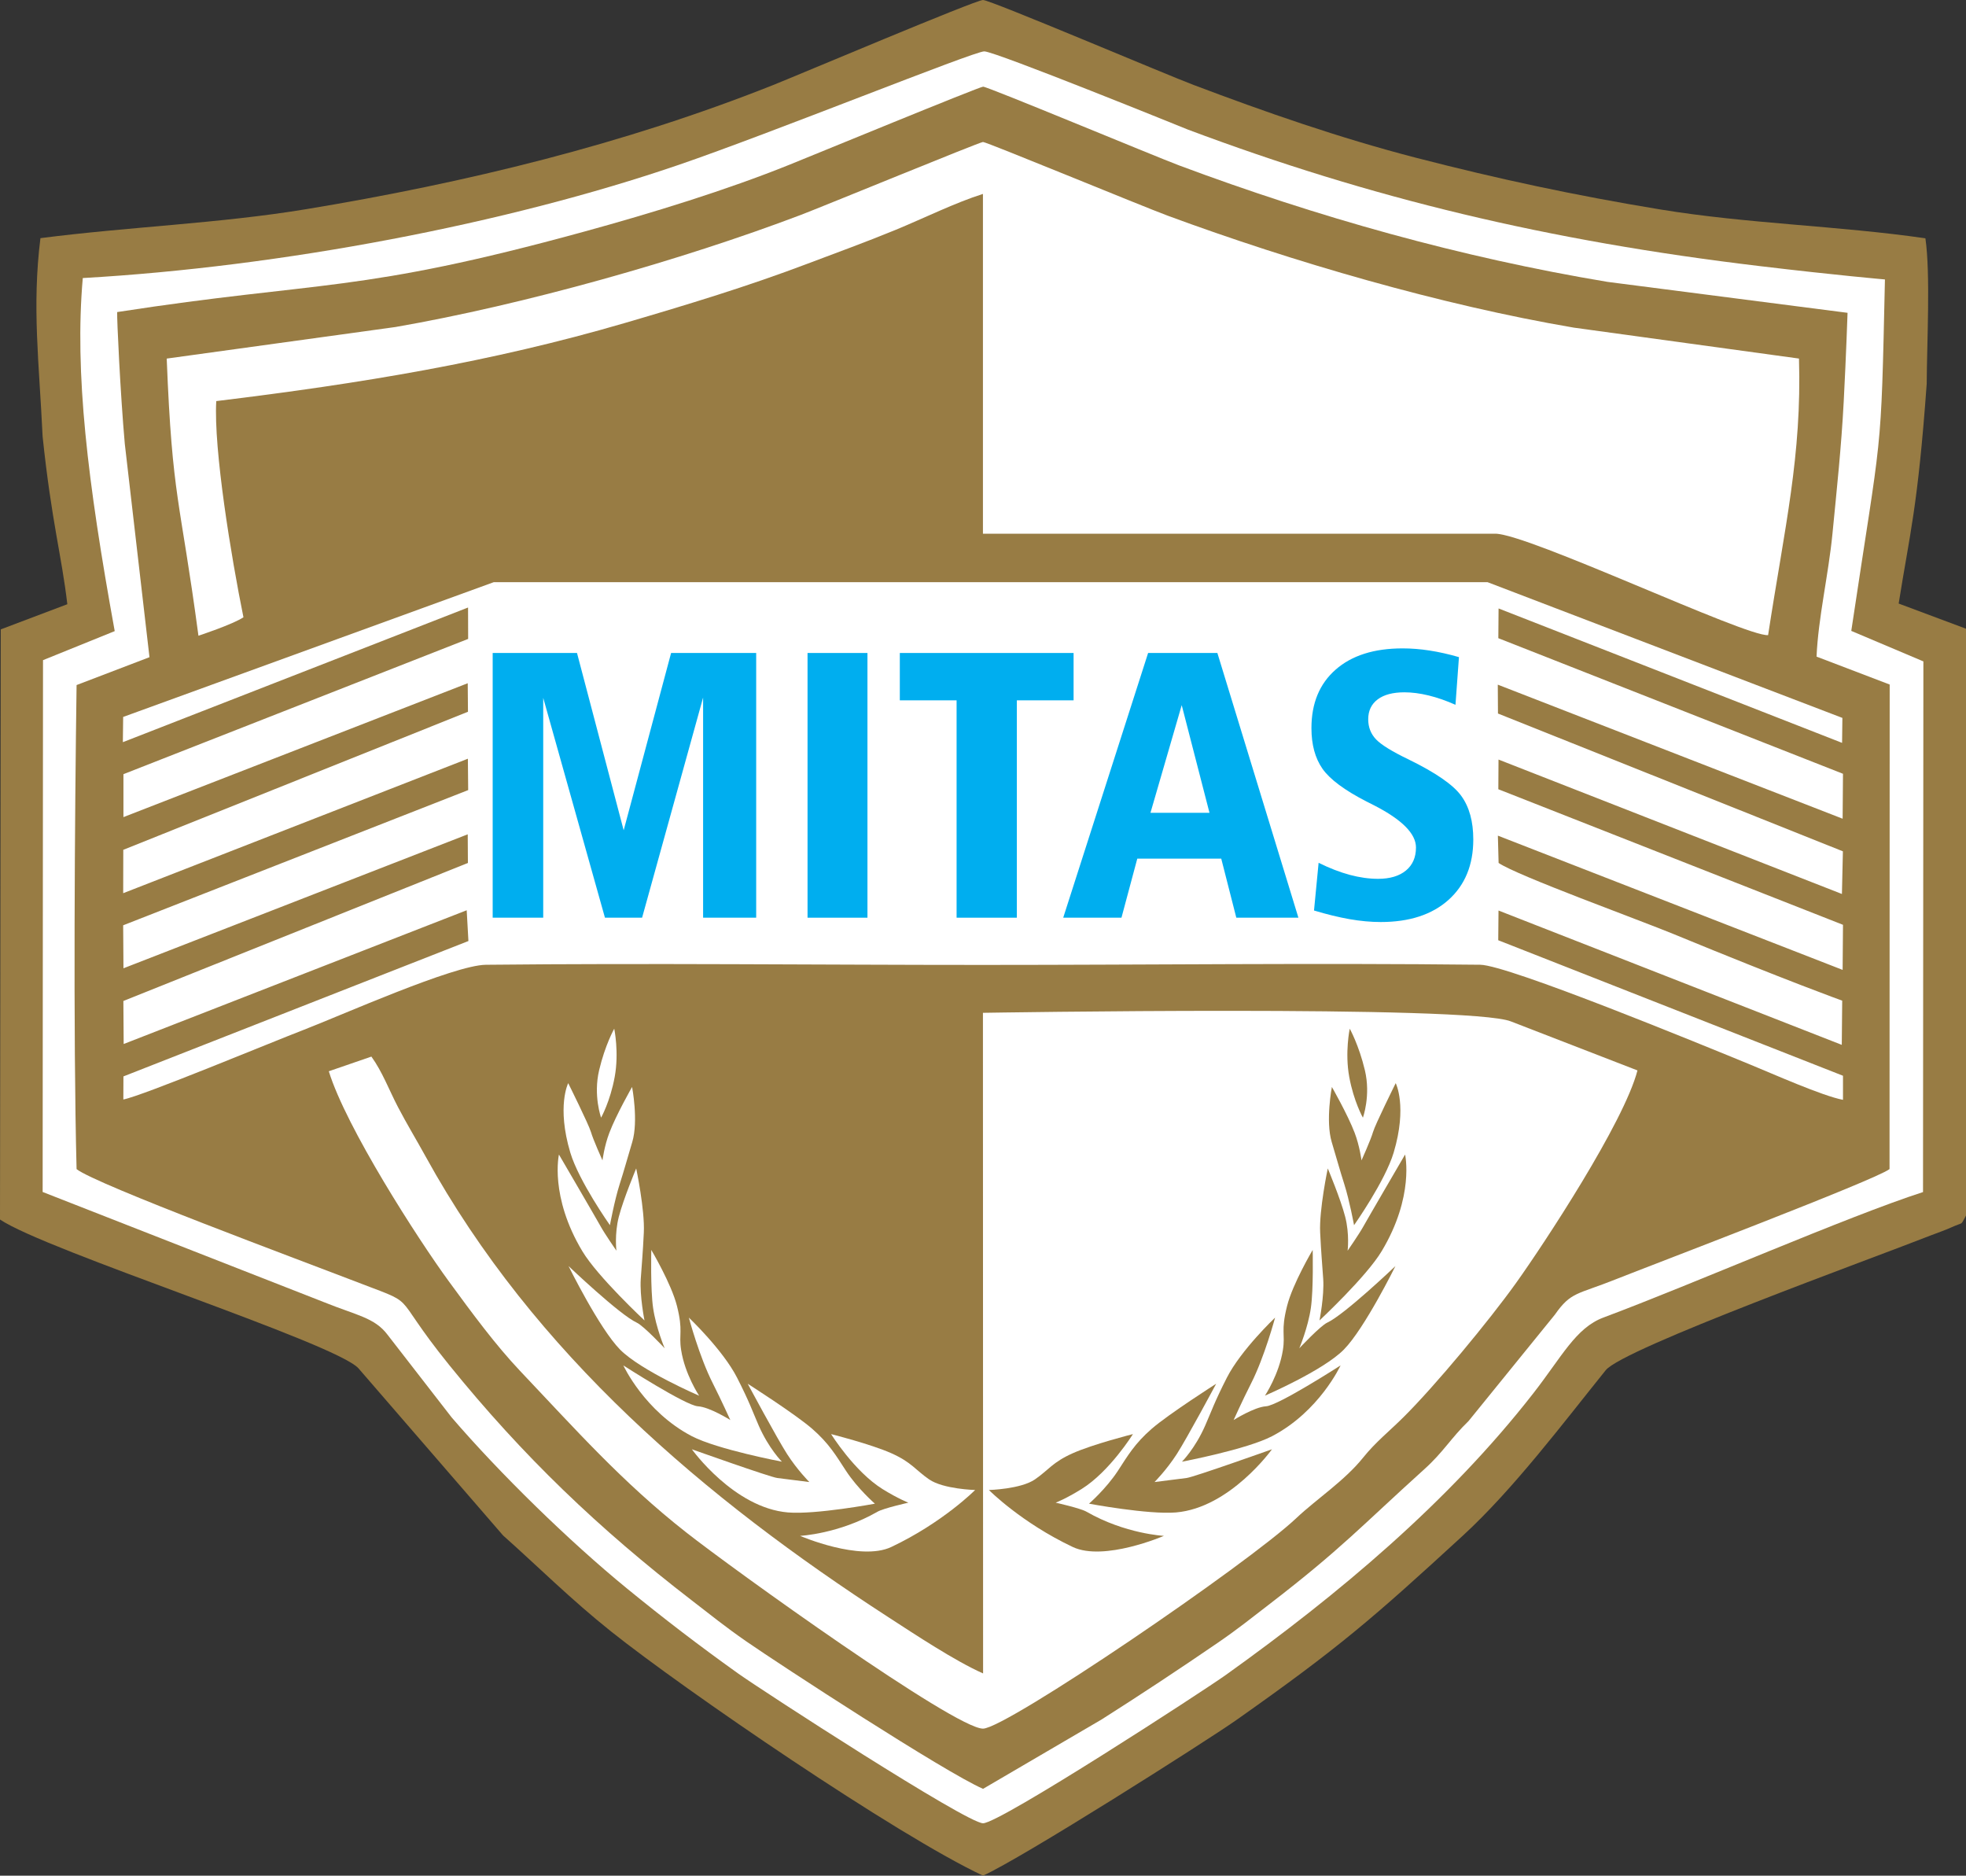
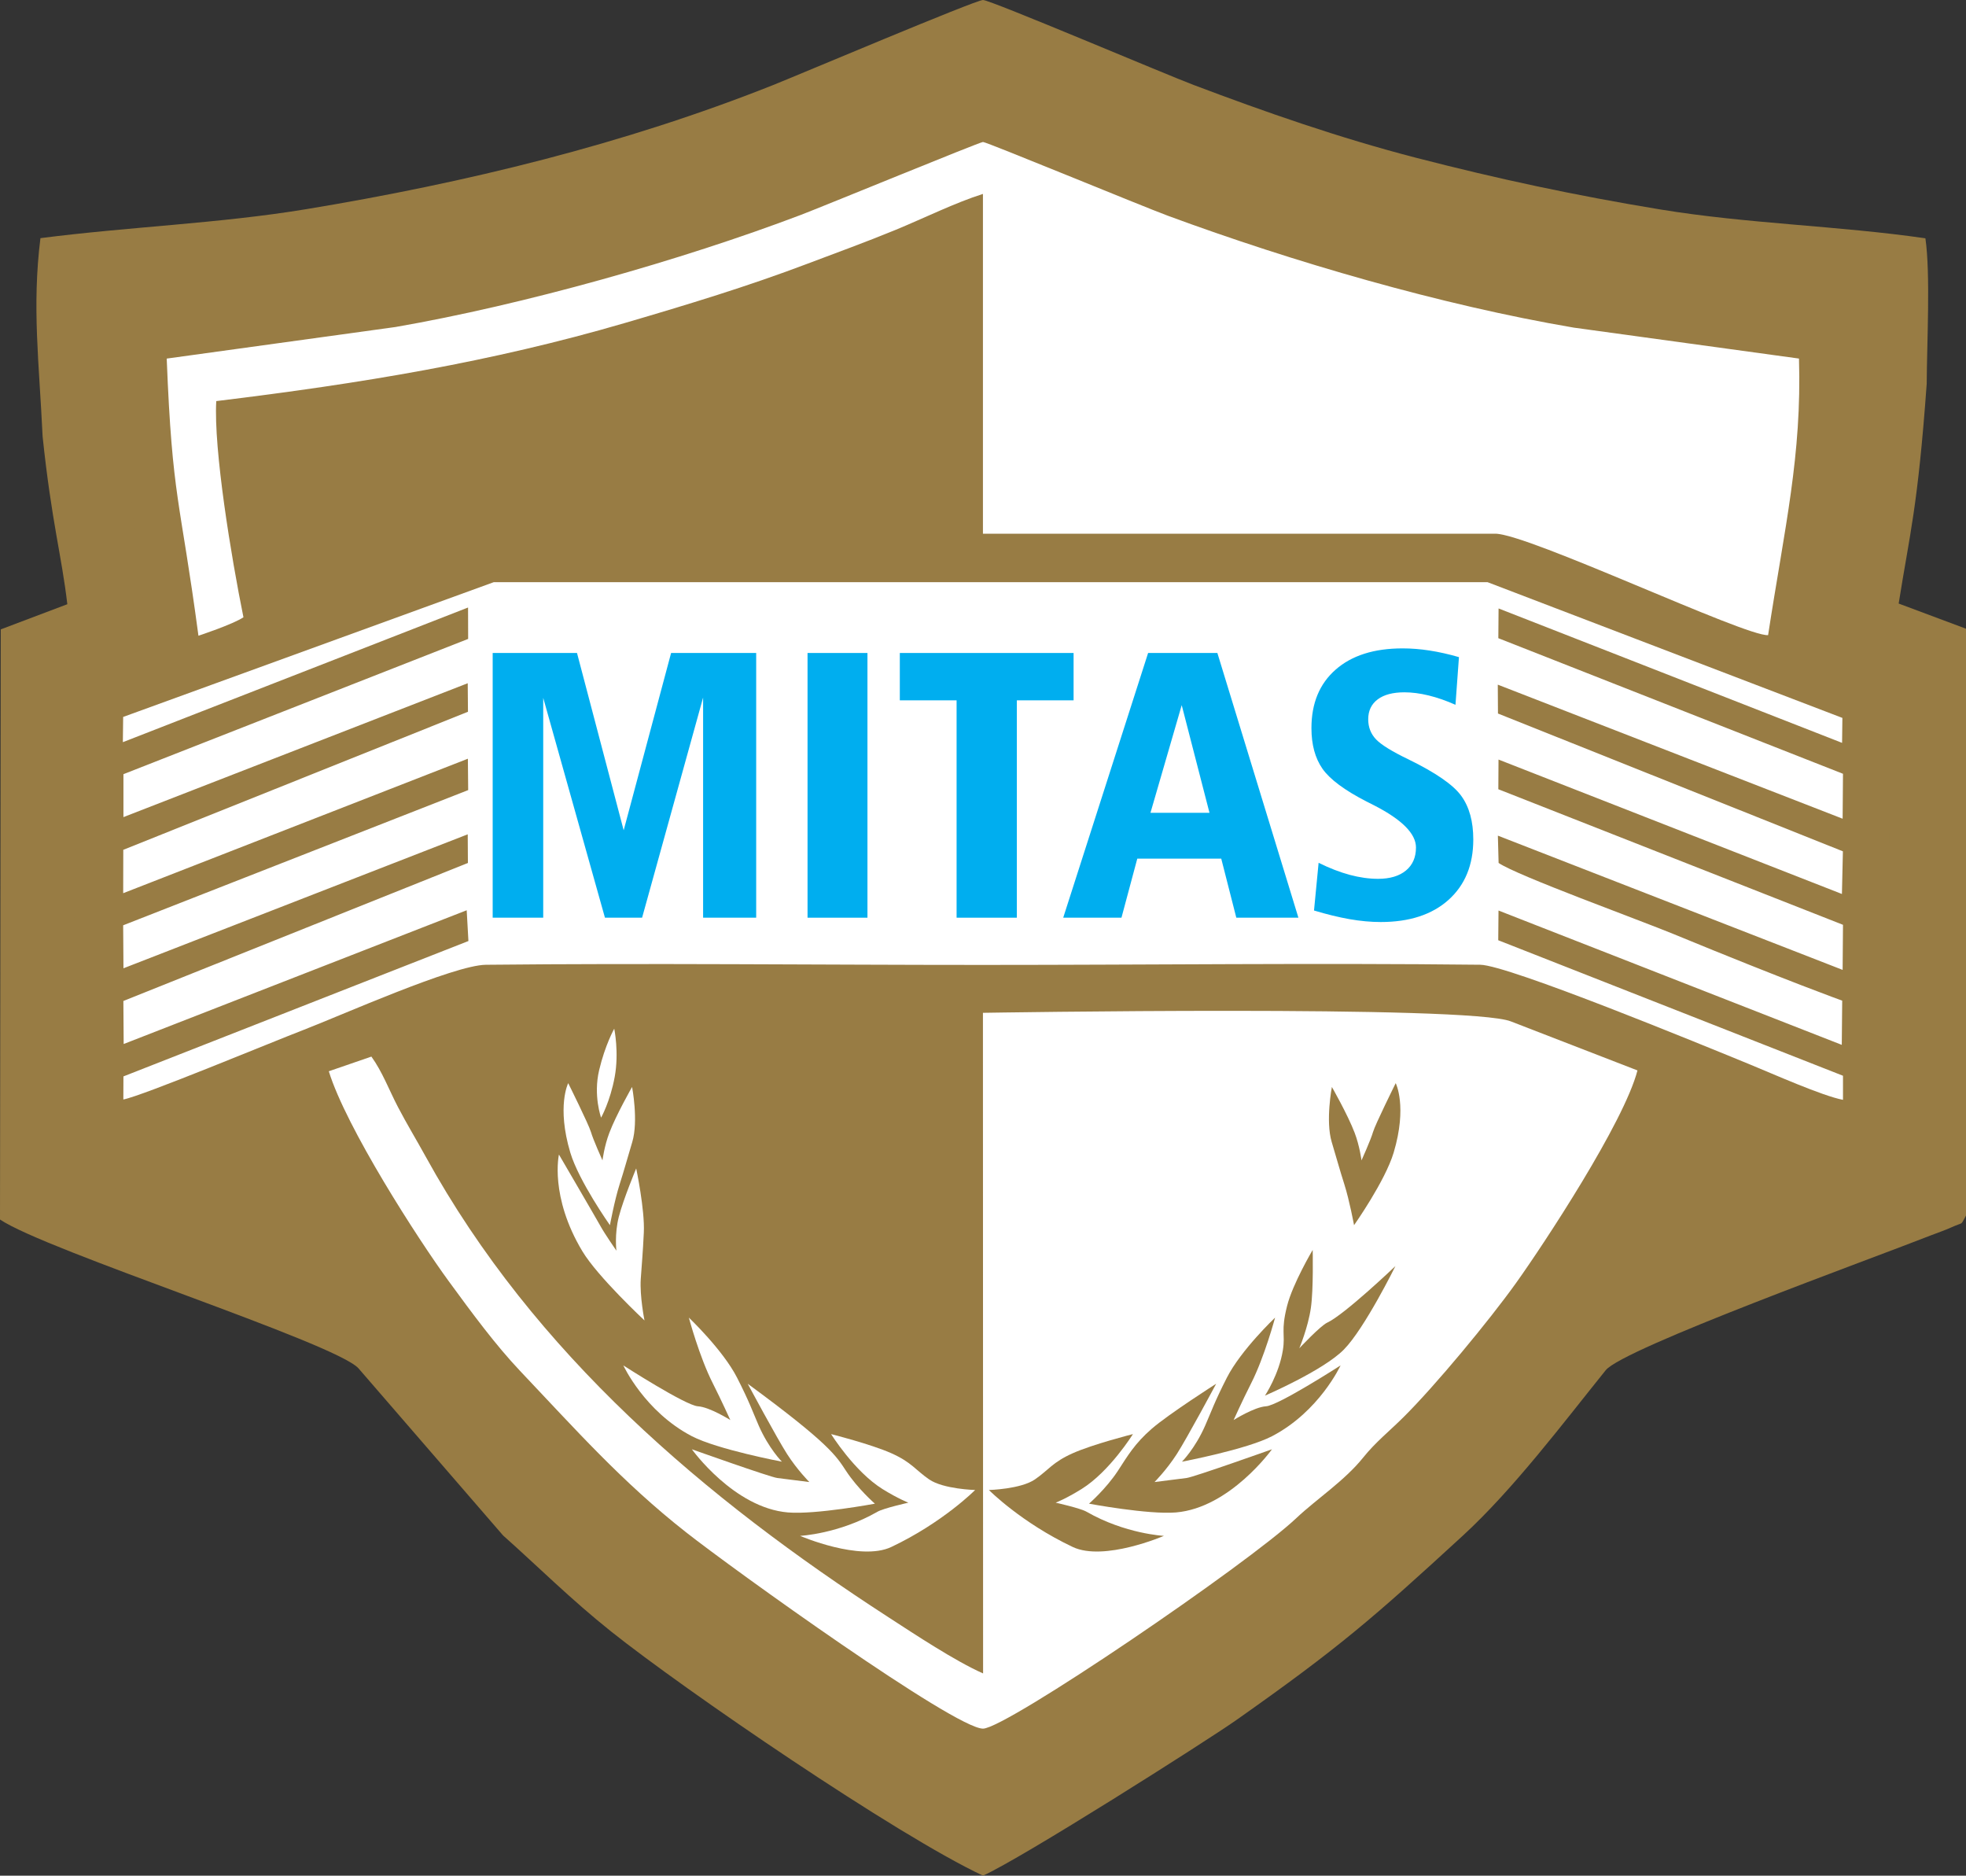
<svg xmlns="http://www.w3.org/2000/svg" width="65" height="62" viewBox="0 0 65 62" fill="none">
  <rect x="0" y="0" width="65" height="62" fill="#333333" stroke="none" />
  <g clip-path="url(#clip0_265_1326)">
    <path fill-rule="evenodd" clip-rule="evenodd" d="M1.337 7.872C1.053 10.139 1.296 12.014 1.409 14.428C1.705 17.248 2.038 18.361 2.226 19.972L0.025 20.804L0 40.31C1.512 41.336 11.083 44.387 11.85 45.227L16.632 50.753C17.794 51.787 18.881 52.873 20.201 53.925C22.631 55.863 29.64 60.659 32.5 61.998C33.773 61.431 39.865 57.564 40.869 56.86C44.273 54.462 45.383 53.498 48.37 50.755C50.047 49.214 51.697 47.018 53.088 45.292C53.671 44.568 61.935 41.586 63.855 40.828C64.055 40.751 64.301 40.666 64.49 40.581C64.962 40.366 64.794 40.54 65 40.18V20.782L62.774 19.95C63.146 17.607 63.405 16.786 63.701 12.684C63.706 11.381 63.83 9.063 63.658 7.877C60.749 7.457 57.788 7.4 54.877 6.921C52.045 6.455 49.502 5.908 46.822 5.216C44.272 4.557 41.8 3.691 39.466 2.809C38.576 2.476 32.751 0 32.5 0C32.251 0 26.37 2.49 25.547 2.817C20.627 4.771 15.422 6.039 10.126 6.914C7.233 7.391 4.268 7.494 1.337 7.872Z" fill="#987C44" />
-     <path fill-rule="evenodd" clip-rule="evenodd" d="M2.737 9.191C2.463 12.313 2.89 15.895 3.793 20.861L1.422 21.821L1.41 39.4L10.718 43.045C11.78 43.475 12.389 43.552 12.815 44.122L14.931 46.85C16.536 48.717 18.826 50.951 20.726 52.504C21.957 53.509 23.08 54.369 24.398 55.312C25.162 55.858 31.955 60.264 32.501 60.267C33.049 60.271 39.783 55.897 40.529 55.364C44.259 52.697 47.885 49.656 50.688 46.063C51.639 44.845 52.096 43.892 53.014 43.55C55.977 42.444 61.071 40.212 63.579 39.403L63.591 21.862L61.207 20.854C62.23 14.022 62.185 15.343 62.32 9.237C62.32 9.237 60.726 9.1 58.184 8.796C51.166 7.96 45.319 6.55 39.273 4.283C39.273 4.283 32.911 1.701 32.542 1.698C32.2 1.695 25.494 4.404 22.453 5.445C16.74 7.402 9.307 8.817 2.737 9.191Z" fill="white" />
    <path fill-rule="evenodd" clip-rule="evenodd" d="M3.874 10.315C3.862 10.509 3.978 13.009 4.126 14.67L4.942 21.723L2.532 22.644C2.472 26.91 2.417 34.17 2.532 38.644C3.161 39.149 10.146 41.737 11.494 42.26C14.027 43.246 12.755 42.528 14.857 45.127C17.287 48.129 19.794 50.53 22.865 52.895C23.498 53.383 23.976 53.771 24.677 54.257C25.772 55.016 31.248 58.586 32.502 59.129L36.423 56.835C37.739 55.999 38.981 55.179 40.252 54.308C40.917 53.853 41.349 53.503 41.995 53.006C44.362 51.183 44.995 50.457 47.093 48.562C47.726 47.992 47.963 47.543 48.555 46.97L51.406 43.457C51.942 42.692 52.141 42.798 53.412 42.29C54.569 41.829 62.028 38.996 62.472 38.643L62.477 22.627L60.059 21.704C60.113 20.43 60.453 18.995 60.585 17.641C60.729 16.161 60.878 14.781 60.957 13.274C61.038 11.721 61.084 10.34 61.084 10.34L53.146 9.317C48.284 8.507 43.547 7.171 38.99 5.47C38.152 5.155 32.657 2.864 32.504 2.865C32.385 2.865 26.863 5.138 26.113 5.44C24.024 6.283 21.545 7.045 19.322 7.654C11.823 9.712 10.674 9.264 3.875 10.315H3.874Z" fill="#987C44" />
    <path fill-rule="evenodd" clip-rule="evenodd" d="M5.512 11.855C5.698 16.537 5.951 16.448 6.561 21.014C6.561 21.014 7.7 20.639 8.049 20.403C7.645 18.42 7.059 14.848 7.15 13.258C11.938 12.676 16.248 11.965 20.657 10.677C22.745 10.066 24.726 9.463 26.689 8.72C27.7 8.337 28.599 8.014 29.621 7.594C30.551 7.21 31.578 6.701 32.498 6.41V17.641H49.435C50.523 17.641 57.719 21.053 58.457 20.994C59.007 17.409 59.574 15.075 59.478 11.852L52.035 10.83C47.644 10.083 42.733 8.652 38.611 7.131C37.772 6.821 32.623 4.693 32.5 4.693C32.394 4.693 27.225 6.819 26.484 7.101C22.525 8.603 17.311 10.074 13.077 10.809L5.512 11.853V11.855Z" fill="white" />
    <path d="M19.874 36.944C19.874 36.944 19.61 36.218 19.808 35.377C20.006 34.537 20.308 34.003 20.308 34.003C20.308 34.003 20.472 34.787 20.323 35.598C20.174 36.41 19.873 36.944 19.873 36.944H19.874Z" fill="white" />
    <path d="M20.165 40.497C20.165 40.497 19.137 39.041 18.855 38.097C18.399 36.568 18.786 35.803 18.786 35.803C18.786 35.803 19.467 37.17 19.539 37.421C19.611 37.672 19.919 38.356 19.919 38.356C19.919 38.356 19.979 37.882 20.146 37.445C20.375 36.842 20.898 35.929 20.898 35.929C20.898 35.929 21.113 37.047 20.904 37.748C20.694 38.45 20.655 38.618 20.485 39.151C20.316 39.683 20.166 40.495 20.166 40.495L20.165 40.497Z" fill="white" />
    <path d="M21.309 43.647C21.309 43.647 19.76 42.203 19.253 41.357C18.165 39.543 18.48 38.163 18.48 38.163C18.48 38.163 19.742 40.325 19.868 40.554C19.994 40.783 20.38 41.341 20.38 41.341C20.38 41.341 20.312 40.796 20.459 40.221C20.609 39.638 21.034 38.622 21.034 38.622C21.034 38.622 21.323 39.993 21.286 40.741C21.25 41.488 21.223 41.703 21.185 42.274C21.147 42.845 21.308 43.645 21.308 43.645L21.309 43.647Z" fill="white" />
-     <path d="M23.111 46.133C23.111 46.133 21.189 45.305 20.501 44.61C19.816 43.915 18.797 41.849 18.797 41.849C18.797 41.849 20.481 43.455 21.052 43.719C21.281 43.823 21.975 44.566 21.975 44.566C21.975 44.566 21.688 43.888 21.593 43.233C21.503 42.619 21.533 41.316 21.533 41.316C21.533 41.316 22.197 42.432 22.383 43.172C22.593 44.008 22.435 44.088 22.52 44.625C22.645 45.429 23.113 46.132 23.113 46.132L23.111 46.133Z" fill="white" />
    <path d="M25.852 48.315C25.852 48.315 23.717 47.911 22.873 47.472C21.309 46.655 20.609 45.133 20.609 45.133C20.609 45.133 22.666 46.458 23.075 46.484C23.465 46.509 24.146 46.939 24.146 46.939C24.146 46.939 23.852 46.289 23.57 45.731C23.122 44.853 22.775 43.553 22.775 43.553C22.775 43.553 23.899 44.618 24.369 45.538C24.781 46.345 24.879 46.651 25.085 47.123C25.419 47.883 25.851 48.315 25.851 48.315H25.852Z" fill="white" />
-     <path d="M28.928 49.703C28.928 49.703 26.968 50.069 26.053 49.993C24.263 49.843 22.875 47.905 22.875 47.905C22.875 47.905 25.456 48.824 25.697 48.854C25.94 48.883 26.758 48.988 26.758 48.988C26.758 48.988 26.364 48.593 26.026 48.068C25.688 47.543 24.721 45.739 24.721 45.739C24.721 45.739 26.279 46.732 26.848 47.224C27.417 47.718 27.649 48.128 27.97 48.617C28.364 49.217 28.926 49.703 28.926 49.703H28.928Z" fill="white" />
+     <path d="M28.928 49.703C28.928 49.703 26.968 50.069 26.053 49.993C24.263 49.843 22.875 47.905 22.875 47.905C22.875 47.905 25.456 48.824 25.697 48.854C25.94 48.883 26.758 48.988 26.758 48.988C26.758 48.988 26.364 48.593 26.026 48.068C25.688 47.543 24.721 45.739 24.721 45.739C27.417 47.718 27.649 48.128 27.97 48.617C28.364 49.217 28.926 49.703 28.926 49.703H28.928Z" fill="white" />
    <path d="M32.24 49.251C32.24 49.251 31.173 50.328 29.467 51.135C28.434 51.622 26.453 50.767 26.453 50.767C26.453 50.767 27.735 50.703 29.012 49.969C29.22 49.851 30.033 49.67 30.033 49.67C30.033 49.67 29.695 49.541 29.178 49.22C28.247 48.64 27.478 47.403 27.478 47.403C27.478 47.403 28.799 47.737 29.47 48.036C30.14 48.335 30.268 48.59 30.718 48.9C31.189 49.224 32.24 49.251 32.24 49.251Z" fill="white" />
    <path fill-rule="evenodd" clip-rule="evenodd" d="M4.062 24.532L15.475 20.081L15.478 21.119L4.081 25.59V27.009L15.464 22.584L15.472 23.527L4.076 28.09L4.073 29.524L15.469 25.079L15.479 26.116L4.072 30.585L4.082 32.006L15.464 27.578L15.47 28.525L4.079 33.087L4.089 34.509L15.43 30.088L15.487 31.105L4.081 35.58L4.078 36.343C4.719 36.222 9.025 34.431 10.018 34.05C11.246 33.578 14.997 31.901 16.065 31.89C21.529 31.833 27.032 31.895 32.5 31.895C37.969 31.895 43.474 31.828 48.937 31.889C49.862 31.898 56.261 34.53 57.893 35.2C58.585 35.483 60.257 36.229 60.933 36.354V35.558L49.535 31.079L49.544 30.097L60.893 34.537L60.907 33.076C60.907 33.076 59.086 32.422 55.332 30.875C54.25 30.427 50.154 28.943 49.547 28.524L49.523 27.622L60.921 32.059L60.933 30.569L49.538 26.088L49.544 25.107L60.898 29.55L60.93 28.14L49.526 23.585L49.52 22.631L60.921 27.062L60.933 25.577L49.538 21.095L49.546 20.112L60.903 24.555L60.913 23.73L49.183 19.244H16.323L4.072 23.698L4.062 24.534V24.532Z" fill="white" />
    <path fill-rule="evenodd" clip-rule="evenodd" d="M32.5 55.313C31.578 54.905 30.247 54.023 29.38 53.461C23.316 49.533 17.663 44.752 14.074 38.231C13.765 37.67 13.456 37.163 13.16 36.597C12.868 36.039 12.645 35.432 12.279 34.925L10.871 35.41C11.444 37.272 13.819 40.956 14.827 42.337C15.623 43.426 16.39 44.465 17.196 45.316C19.017 47.235 20.554 48.977 22.68 50.647C24.251 51.883 31.567 57.139 32.5 57.139C33.262 57.139 41.255 51.699 42.865 50.175C43.522 49.555 44.459 48.941 45.069 48.179C45.477 47.67 45.933 47.31 46.404 46.842C47.456 45.798 49.225 43.664 50.122 42.411C51.045 41.121 53.694 37.1 54.138 35.382L49.956 33.763C48.588 33.209 32.498 33.478 32.498 33.478L32.503 55.313H32.5Z" fill="white" />
    <path d="M16.289 21.584H19.077L20.62 27.445L22.188 21.584H25.001V30.334H23.246V23.057L21.229 30.334H20.001L17.96 23.067V30.334H16.289V21.584Z" fill="#00AEEF" />
    <path d="M26.699 21.584H28.68V30.334H26.699V21.584Z" fill="#00AEEF" />
    <path d="M29.75 21.584H35.495V23.149H33.619V30.334H31.627V23.149H29.75V21.584Z" fill="#00AEEF" />
    <path d="M37.959 21.584H40.249L42.928 30.334H40.875L40.377 28.382H37.601L37.078 30.334H35.152L37.959 21.584ZM39.07 23.308L38.037 26.866H39.988L39.07 23.308Z" fill="#00AEEF" />
    <path d="M48.236 21.72L48.121 23.297C47.817 23.161 47.522 23.058 47.234 22.988C46.947 22.918 46.679 22.884 46.433 22.884C46.052 22.884 45.757 22.962 45.55 23.117C45.341 23.273 45.236 23.493 45.236 23.776C45.236 24.04 45.324 24.261 45.497 24.442C45.671 24.622 46.028 24.842 46.567 25.101C47.466 25.54 48.049 25.942 48.313 26.308C48.578 26.673 48.71 27.154 48.71 27.749C48.71 28.591 48.436 29.256 47.891 29.745C47.345 30.234 46.596 30.477 45.65 30.477C45.322 30.477 44.978 30.445 44.617 30.382C44.255 30.318 43.865 30.223 43.444 30.096L43.596 28.519C43.96 28.7 44.305 28.832 44.629 28.919C44.952 29.005 45.265 29.049 45.563 29.049C45.955 29.049 46.263 28.957 46.484 28.774C46.704 28.592 46.815 28.338 46.815 28.014C46.815 27.558 46.355 27.095 45.436 26.623C45.322 26.565 45.238 26.522 45.181 26.494C44.452 26.12 43.967 25.758 43.724 25.411C43.481 25.062 43.359 24.615 43.359 24.068C43.359 23.247 43.625 22.602 44.159 22.134C44.69 21.667 45.428 21.432 46.372 21.432C46.659 21.432 46.958 21.455 47.265 21.503C47.572 21.55 47.897 21.623 48.236 21.721V21.72Z" fill="#00AEEF" />
-     <path d="M45.06 36.944C45.06 36.944 45.326 36.218 45.126 35.377C44.926 34.537 44.625 34.003 44.625 34.003C44.625 34.003 44.46 34.787 44.609 35.598C44.758 36.41 45.06 36.944 45.06 36.944Z" fill="#987C44" />
    <path d="M44.768 40.497C44.768 40.497 45.796 39.041 46.078 38.097C46.534 36.568 46.145 35.803 46.145 35.803C46.145 35.803 45.466 37.17 45.394 37.421C45.323 37.672 45.014 38.356 45.014 38.356C45.014 38.356 44.954 37.882 44.788 37.445C44.558 36.842 44.035 35.929 44.035 35.929C44.035 35.929 43.82 37.047 44.029 37.748C44.239 38.45 44.279 38.618 44.448 39.151C44.617 39.683 44.767 40.495 44.767 40.495L44.768 40.497Z" fill="#987C44" />
-     <path d="M43.625 43.647C43.625 43.647 45.174 42.203 45.681 41.357C46.771 39.543 46.455 38.163 46.455 38.163C46.455 38.163 45.193 40.325 45.067 40.554C44.941 40.783 44.555 41.341 44.555 41.341C44.555 41.341 44.623 40.796 44.475 40.221C44.326 39.638 43.899 38.622 43.899 38.622C43.899 38.622 43.61 39.993 43.647 40.741C43.685 41.487 43.709 41.703 43.748 42.274C43.786 42.844 43.625 43.645 43.625 43.645V43.647Z" fill="#987C44" />
    <path d="M41.82 46.133C41.82 46.133 43.745 45.305 44.43 44.61C45.116 43.915 46.136 41.849 46.136 41.849C46.136 41.849 44.452 43.455 43.881 43.719C43.654 43.823 42.958 44.566 42.958 44.566C42.958 44.566 43.245 43.888 43.34 43.233C43.43 42.619 43.4 41.316 43.4 41.316C43.4 41.316 42.738 42.432 42.552 43.172C42.341 44.008 42.501 44.088 42.415 44.625C42.289 45.429 41.822 46.132 41.822 46.132L41.82 46.133Z" fill="#987C44" />
    <path d="M39.08 48.315C39.08 48.315 41.215 47.911 42.058 47.472C43.623 46.655 44.322 45.133 44.322 45.133C44.322 45.133 42.266 46.458 41.857 46.484C41.467 46.509 40.786 46.939 40.786 46.939C40.786 46.939 41.078 46.289 41.362 45.731C41.809 44.853 42.157 43.553 42.157 43.553C42.157 43.553 41.033 44.618 40.563 45.538C40.151 46.345 40.053 46.651 39.845 47.123C39.512 47.883 39.078 48.315 39.078 48.315H39.08Z" fill="#987C44" />
    <path d="M36.004 49.703C36.004 49.703 37.964 50.069 38.877 49.993C40.667 49.843 42.054 47.905 42.054 47.905C42.054 47.905 39.473 48.824 39.232 48.854C38.989 48.883 38.171 48.988 38.171 48.988C38.171 48.988 38.565 48.593 38.904 48.068C39.244 47.543 40.209 45.739 40.209 45.739C40.209 45.739 38.651 46.732 38.082 47.224C37.512 47.718 37.28 48.128 36.96 48.617C36.566 49.217 36.005 49.703 36.005 49.703H36.004Z" fill="#987C44" />
    <path d="M32.695 49.251C32.695 49.251 33.762 50.328 35.468 51.135C36.501 51.622 38.482 50.767 38.482 50.767C38.482 50.767 37.2 50.703 35.923 49.969C35.717 49.851 34.903 49.67 34.903 49.67C34.903 49.67 35.241 49.541 35.757 49.22C36.69 48.64 37.457 47.403 37.457 47.403C37.457 47.403 36.137 47.737 35.467 48.036C34.796 48.335 34.669 48.59 34.218 48.9C33.748 49.224 32.697 49.251 32.697 49.251H32.695Z" fill="#987C44" />
  </g>
  <defs>
    <clipPath id="clip0_265_1326">
      <rect width="65" height="62" fill="white" />
    </clipPath>
  </defs>
</svg>